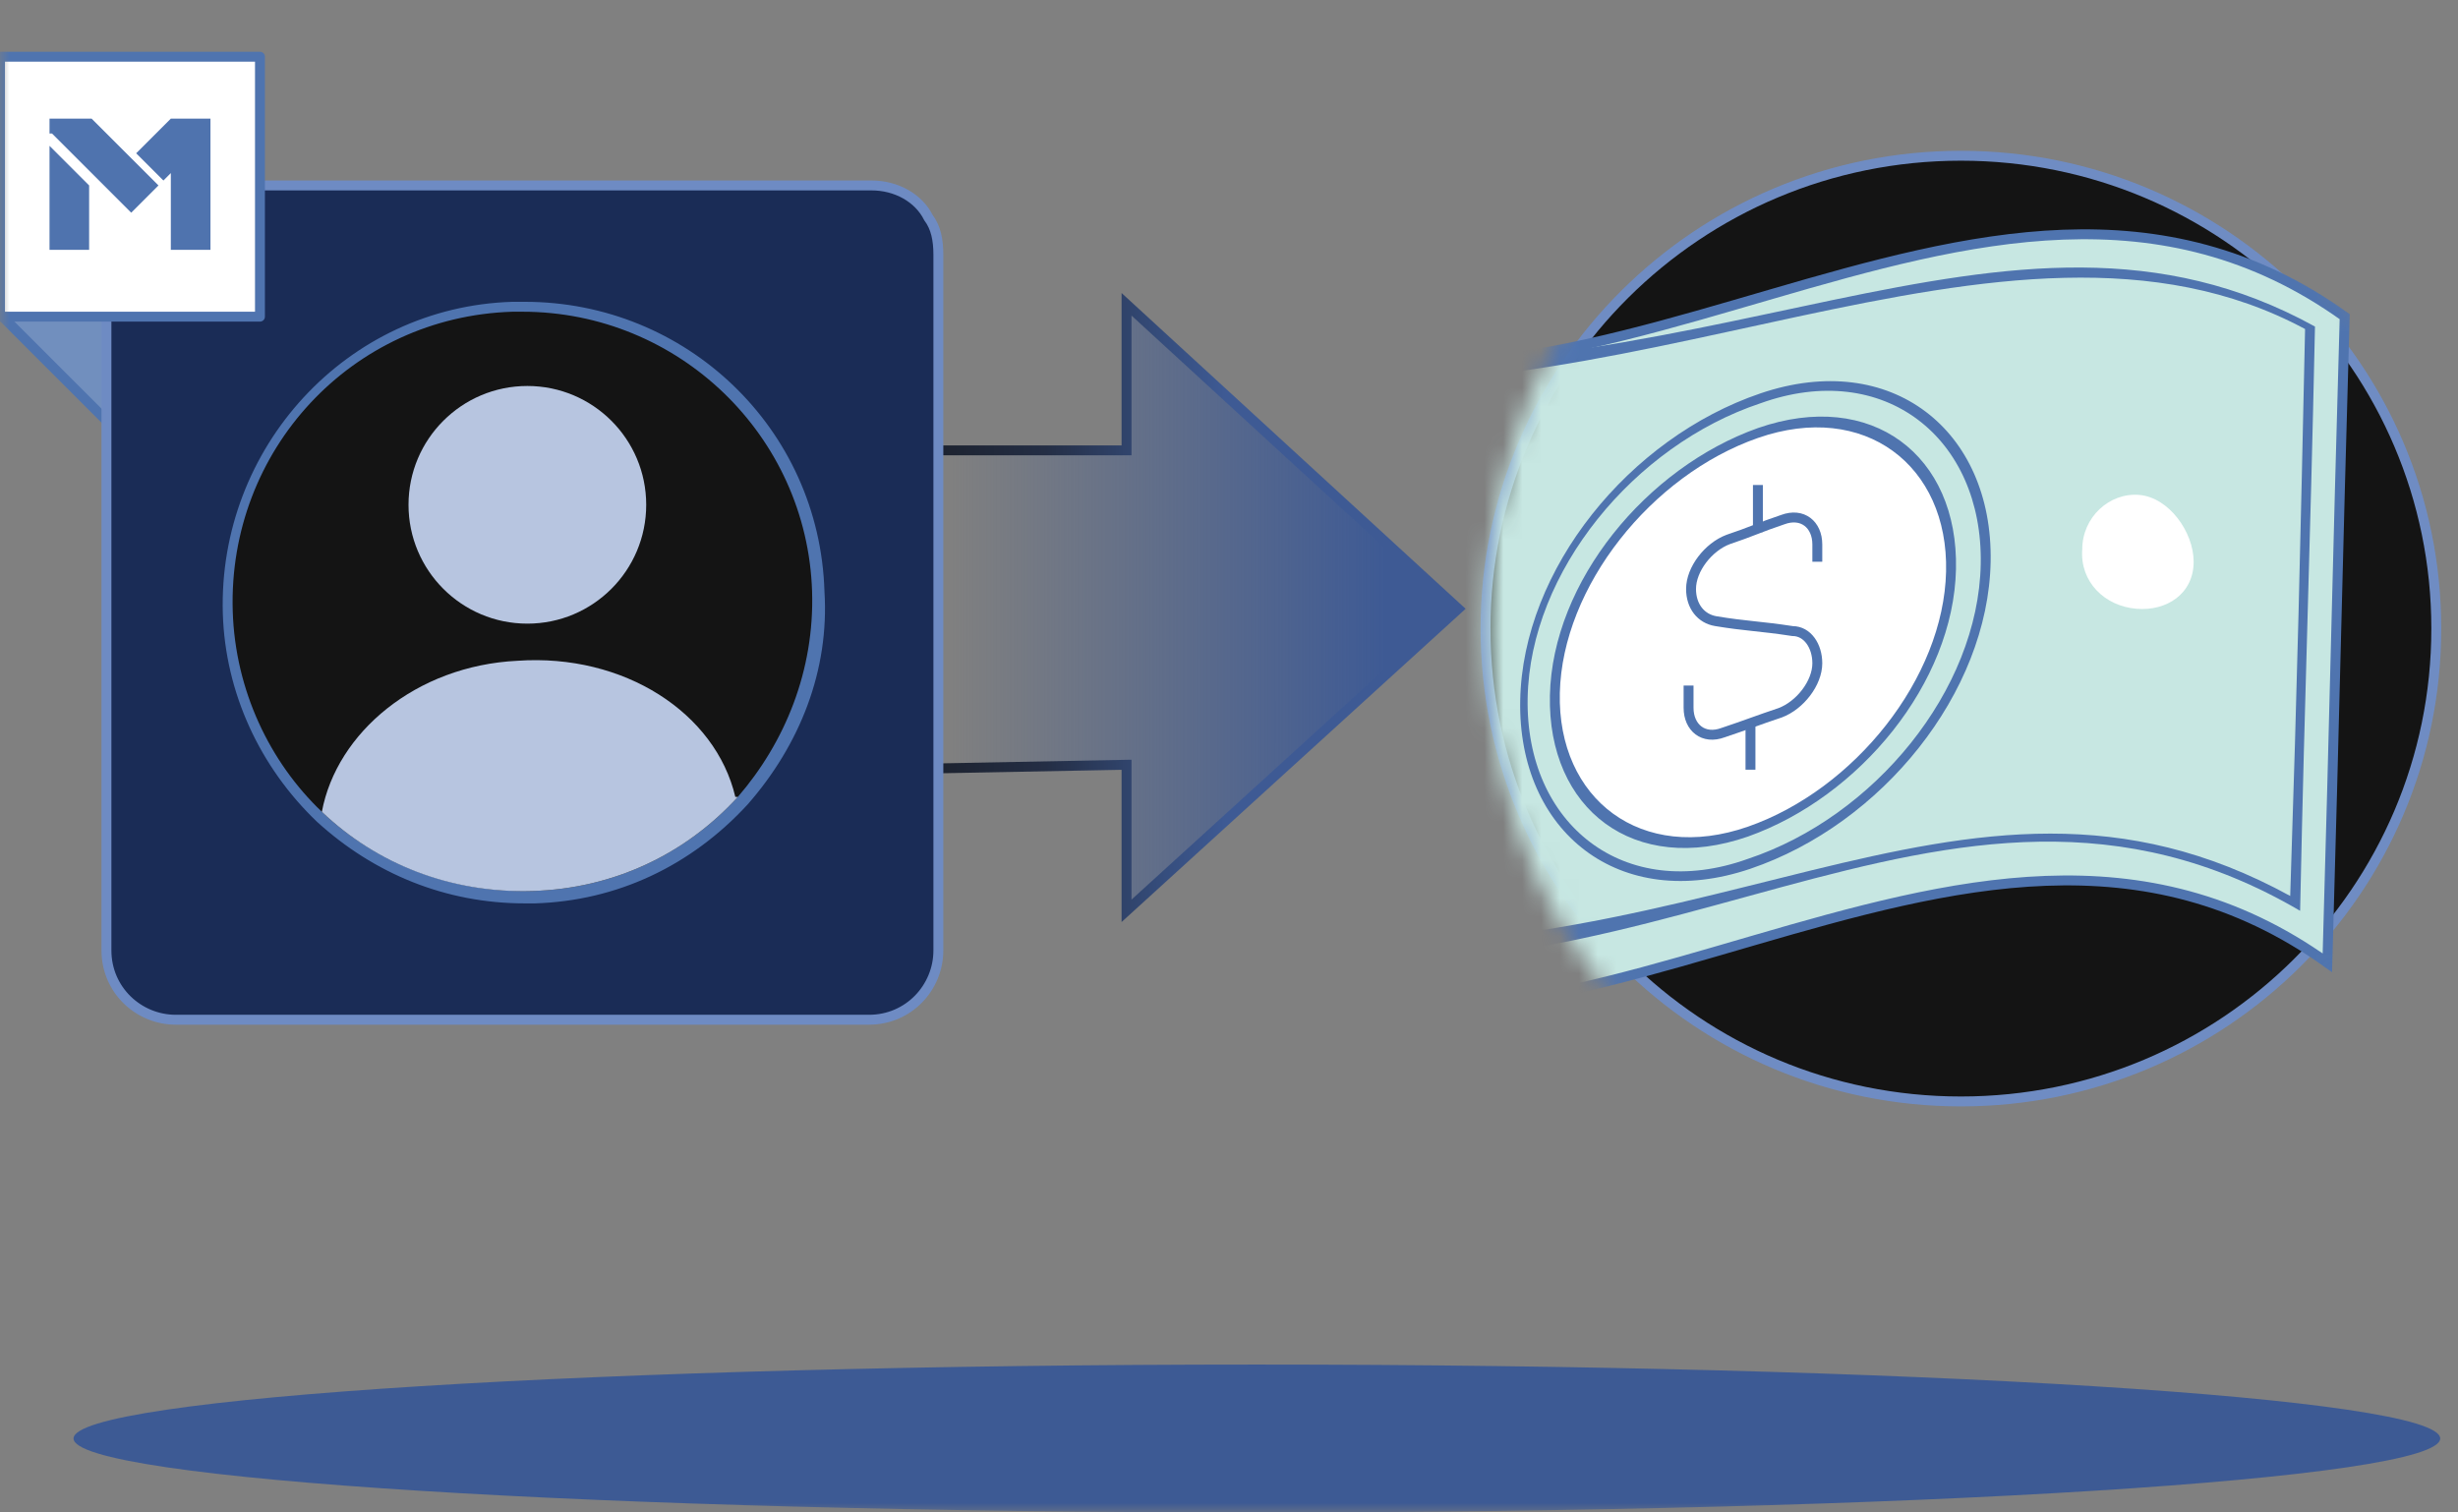
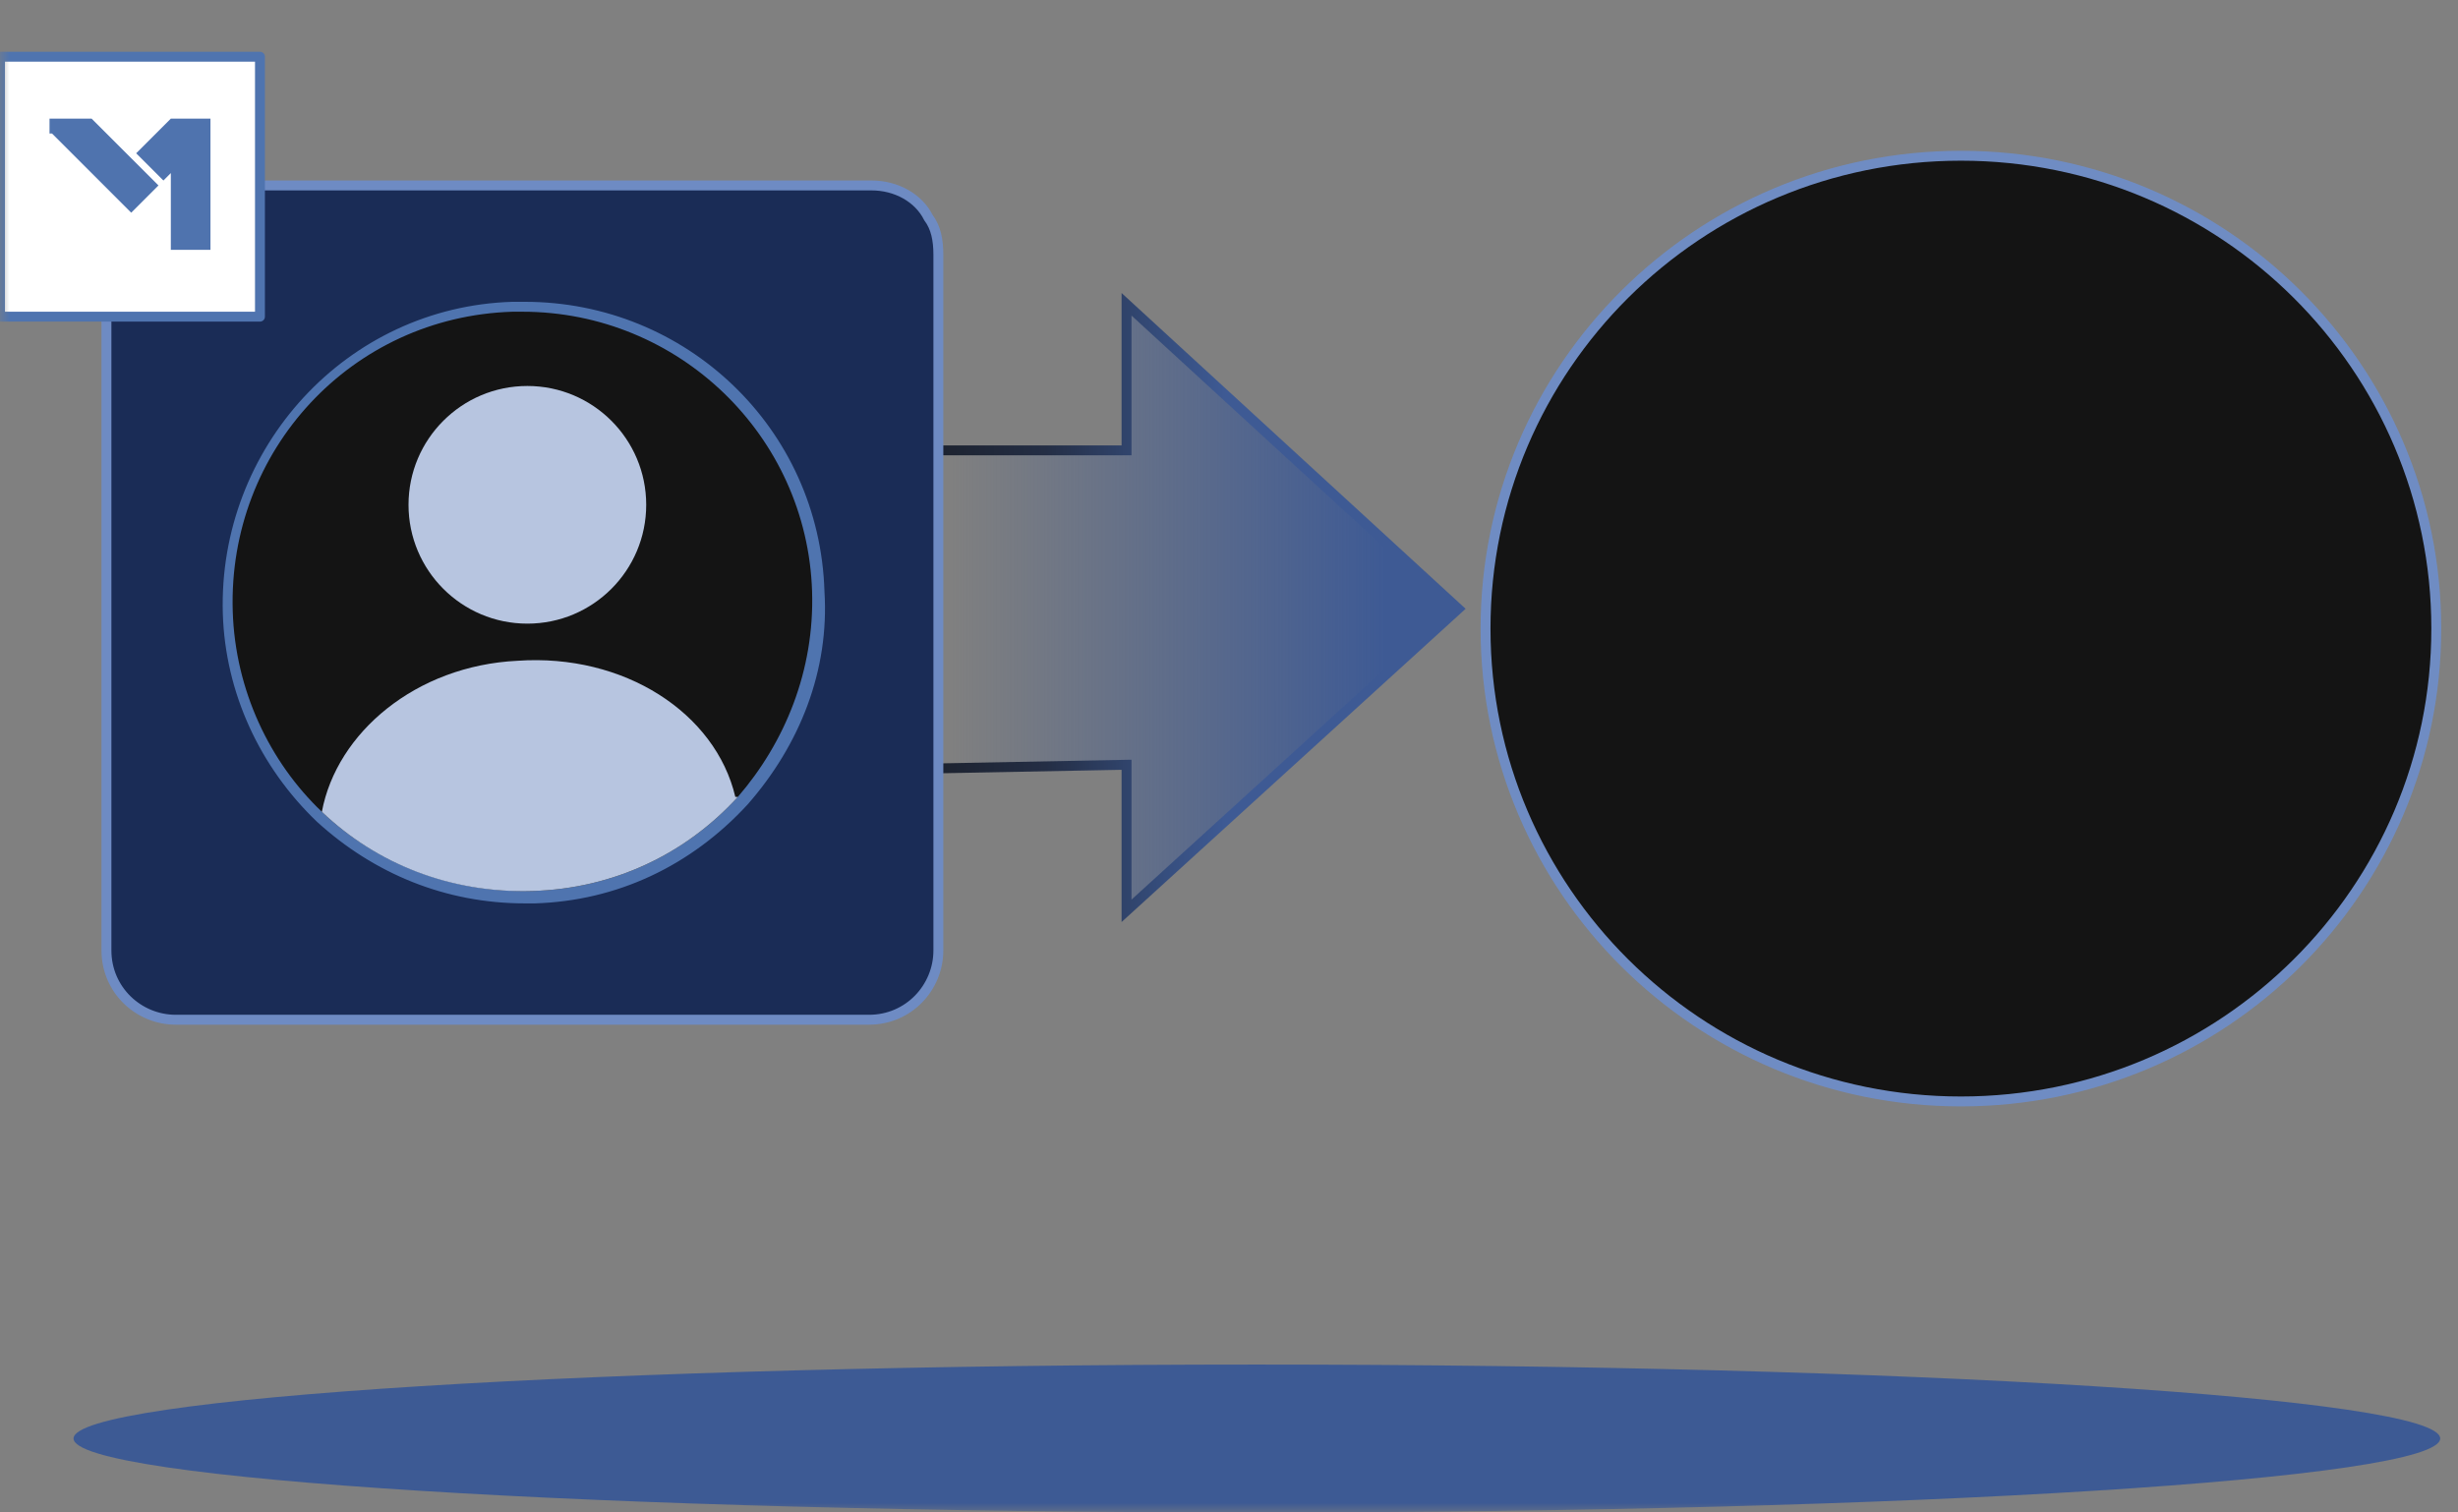
<svg xmlns="http://www.w3.org/2000/svg" fill="none" height="80" viewBox="0 0 130 80" width="130">
  <rect x="0" y="0" width="130" height="80" fill="#808080" stroke="none" />
  <linearGradient id="paint0_linear_69_556" gradientUnits="userSpaceOnUse" x1="38.891" x2="76.996" y1="32.07" y2="32.07">
    <stop offset=".3" stop-color="#3e5a94" stop-opacity="0" />
    <stop offset=".9" stop-color="#3e5a94" />
  </linearGradient>
  <linearGradient id="paint1_linear_69_556" gradientUnits="userSpaceOnUse" x1="45.831" x2="77.52" y1="32.07" y2="32.07">
    <stop offset="0" stop-color="#181b21" />
    <stop offset=".3" stop-color="#242e45" />
    <stop offset=".5" stop-color="#364e7e" />
    <stop offset=".6" stop-color="#3e5a94" />
  </linearGradient>
  <mask id="mask0_69_556" height="80" maskUnits="userSpaceOnUse" width="130" x="0" y="0">
    <path d="M0 0H130V80H0Z" fill="#d9d9d9" />
  </mask>
  <mask id="mask1_69_556" height="51" maskUnits="userSpaceOnUse" width="53" x="78" y="8">
-     <path d="M130.059 33.249C130.059 61.01 107.026 58.26 96.842 58.26 86.658 58.26 78.568 46.998 78.568 33.249 78.568 19.499 86.754 8.238 96.842 8.238 106.931 8.238 130.059 7.452 130.059 33.249Z" fill="#ffffff" />
-   </mask>
+     </mask>
  <g mask="url(#mask0_69_556)">
    <path d="M45.831 40.713 59.581 40.451V48.177L77.127 32.201 59.581 16.095V23.821H46.224" fill="url(#paint0_linear_69_556)" />
    <g stroke-width=".524">
      <path d="M45.831 40.713 59.581 40.451V48.177L77.127 32.201 59.581 16.095V23.821H46.224" stroke="url(#paint1_linear_69_556)" stroke-miterlimit="10" />
-       <path d="M0 16.619 5.631 22.249 12.44 15.44H1.964L0 16.619Z" fill="#718fbe" stroke="#4f74af" stroke-linecap="round" stroke-linejoin="round" />
      <path d="M49.629 13.476V50.272C49.629 52.236 48.057 53.938 45.962 53.938H9.297C7.333 53.938 5.63 52.367 5.63 50.272V13.476C5.63 11.512 7.202 9.809 9.297 9.809H46.093C47.402 9.809 48.581 10.464 49.105 11.512 49.498 12.035 49.629 12.69 49.629 13.476Z" fill="#1a2c56" stroke="#6e8bc3" stroke-miterlimit="10" />
    </g>
    <path d="M27.63 47.391C23.57 47.391 19.773 45.82 16.892 43.07 13.88 40.189 12.178 36.392 12.047 32.332 11.916 28.142 13.356 24.213 16.237 21.071 19.118 18.059 22.915 16.226 27.106 16.095 27.237 16.095 27.498 16.095 27.63 16.095 36.141 16.095 42.95 22.773 43.212 31.154 43.343 35.213 41.903 39.141 39.153 42.153 36.272 45.296 32.343 47.129 28.153 47.26 28.022 47.26 27.76 47.26 27.63 47.26V47.391Z" fill="#141414" />
    <path d="M27.63 16.488C35.879 16.488 42.689 23.035 42.95 31.285 43.081 35.475 41.51 39.272 39.022 42.153 36.272 45.165 32.475 46.998 28.154 47.129 28.023 47.129 27.761 47.129 27.63 47.129 23.57 47.129 19.773 45.558 17.023 42.939 14.273 40.32 12.44 36.523 12.309 32.332 12.047 23.821 18.594 16.75 27.106 16.488 27.237 16.488 27.499 16.488 27.63 16.488ZM27.63 15.964C27.499 15.964 27.237 15.964 27.106 15.964 18.332 16.226 11.523 23.69 11.785 32.463 11.916 36.654 13.749 40.582 16.761 43.463 19.773 46.213 23.57 47.784 27.761 47.784 31.951 47.784 28.154 47.784 28.285 47.784 32.606 47.653 36.534 45.82 39.546 42.546 42.296 39.403 43.867 35.475 43.605 31.285 43.343 22.642 36.272 15.964 27.761 15.964H27.63Z" fill="#4f74af" />
    <path d="M27.891 32.987C31.363 32.987 34.177 30.173 34.177 26.701 34.177 23.23 31.363 20.416 27.891 20.416 24.42 20.416 21.606 23.23 21.606 26.701 21.606 30.173 24.42 32.987 27.891 32.987Z" fill="#b7c5e0" />
    <path d="M39.022 42.153C36.272 45.165 32.475 46.998 28.153 47.129 23.832 47.26 19.904 45.688 17.023 42.939 17.809 38.748 21.999 35.213 27.368 34.951 32.998 34.558 37.843 37.701 38.891 42.153H39.022Z" fill="#b7c5e0" />
    <path d="M13.749 3H0V16.749H13.749V3Z" fill="#ffffff" stroke="#4f74af" stroke-linejoin="round" stroke-width=".524" />
    <path d="M11.131 6.274V13.214H9.035C9.035 11.905 9.035 10.464 9.035 9.155 9.035 9.155 8.774 9.417 8.643 9.548 8.119 9.024 7.726 8.631 7.202 8.107 7.202 8.107 8.381 6.929 9.035 6.274H11.131Z" fill="#4f73ae" />
    <path d="M2.619 7.06V6.274H4.845C6.024 7.452 7.202 8.631 8.381 9.809L6.94 11.25C5.5 9.809 4.06 8.369 2.75 7.06H2.619Z" fill="#4f73ae" />
-     <path d="M2.619 7.714C3.274 8.369 4.06 9.155 4.714 9.809 4.714 10.857 4.714 12.035 4.714 13.083V13.214C4.714 13.214 2.881 13.214 2.619 13.214V7.583 7.714Z" fill="#4f73ae" />
-     <path d="M114.448 37.963 111.436 40.975C109.996 42.415 107.769 42.415 106.46 40.975 105.02 39.534 105.02 37.308 106.46 35.999L109.472 32.987 107.638 31.154 104.627 34.165C102.27 36.522 102.27 40.451 104.627 42.808 105.805 43.986 107.377 44.641 108.948 44.641 110.519 44.641 112.091 43.986 113.269 42.808L116.281 39.796 114.448 37.963Z" fill="#a6c9d9" />
    <path d="M123.745 23.559C121.388 21.202 117.46 21.202 115.103 23.559L112.091 26.571 113.924 28.404 116.936 25.392C118.376 23.952 120.602 23.952 121.912 25.392 123.352 26.832 123.352 29.059 121.912 30.368L118.9 33.38 120.733 35.213 123.745 32.201C126.102 29.844 126.102 25.916 123.745 23.559Z" fill="#a6c9d9" />
    <path d="M116.121 29.403 110.38 35.144 112.14 36.903 117.88 31.162 116.121 29.403Z" fill="#a6c9d9" />
    <path d="M66.474 80C101.039 80 129.059 78.249 129.059 76.088 129.059 73.928 101.039 72.177 66.474 72.177 31.91 72.177 3.89 73.928 3.89 76.088 3.89 78.249 31.91 80 66.474 80Z" fill="#3d5a94" />
    <path d="M103.71 58.26C117.596 58.26 128.852 47.062 128.852 33.249 128.852 19.436 117.596 8.238 103.71 8.238 89.825 8.238 78.568 19.436 78.568 33.249 78.568 47.062 89.825 58.26 103.71 58.26Z" fill="#141414" stroke="#6f8cc3" stroke-linejoin="round" stroke-width=".524" />
    <g mask="url(#mask1_69_556)">
      <path d="M62.331 16.226C61.938 29.844 61.807 36.784 61.415 50.403 82.235 61.795 103.71 37.046 123.091 50.927 123.483 37.308 123.614 30.368 124.007 16.749 104.627 2.869 83.152 27.618 62.331 16.226Z" fill="#c7e7e2" stroke="#4f74af" stroke-miterlimit="10" stroke-width=".524" />
      <path d="M121.912 17.404C121.65 29.451 121.519 35.344 121.126 47.391 103.448 37.701 90.354 52.76 63.51 49.617 63.771 37.57 63.902 31.678 64.295 19.631 85.378 23.428 106.067 8.893 121.912 17.404ZM122.436 17.273C106.067 8.238 90.354 21.988 63.902 18.976 63.641 31.416 63.379 37.57 63.117 49.879 87.08 55.379 102.663 37.046 121.65 48.177 121.912 35.737 122.174 29.582 122.436 17.273Z" fill="#4f74af" />
      <path d="M93.104 21.333C99.651 18.976 104.889 23.166 104.758 29.844 104.627 36.523 99.127 43.201 92.449 45.427 85.901 47.784 80.664 43.594 80.795 36.915 80.925 30.237 86.425 23.559 93.104 21.333ZM93.104 20.809C86.163 23.166 80.533 30.106 80.402 37.046 80.271 43.986 85.64 48.308 92.58 45.951 99.52 43.594 105.151 36.654 105.282 29.713 105.413 22.773 100.044 18.452 93.104 20.809Z" fill="#4f74af" />
      <path d="M92.449 43.986C86.687 45.951 82.104 42.546 82.235 36.653 82.366 30.892 87.211 24.868 92.973 22.904 98.734 20.94 103.318 24.344 103.187 30.237 103.056 35.999 98.211 42.022 92.449 43.986Z" fill="#ffffff" />
      <path d="M92.973 23.166C98.604 21.202 103.056 24.606 102.925 30.237 102.794 35.868 98.08 41.76 92.449 43.725 86.819 45.689 82.366 42.284 82.497 36.653 82.628 31.023 87.342 25.13 92.973 23.166ZM92.973 22.642C87.08 24.737 82.104 30.761 81.973 36.784 81.843 42.808 86.426 46.343 92.449 44.248 98.342 42.153 103.318 36.13 103.449 30.106 103.58 24.082 98.996 20.547 92.973 22.642Z" fill="#4f74af" />
      <g stroke="#4f74af" stroke-miterlimit="10" stroke-width=".524">
        <path d="M96.115 29.713C96.115 29.321 96.115 29.19 96.115 28.797 96.115 27.749 95.33 27.095 94.282 27.487 93.104 27.88 92.58 28.142 91.401 28.535 90.354 28.928 89.437 30.106 89.437 31.154 89.437 32.07 89.961 32.725 90.747 32.856 92.318 33.118 93.104 33.118 94.806 33.38 95.592 33.38 96.115 34.166 96.115 35.082 96.115 36.13 95.199 37.308 94.151 37.701 92.973 38.094 92.318 38.356 91.139 38.749 90.092 39.142 89.306 38.487 89.306 37.439 89.306 37.046 89.306 36.785 89.306 36.261" />
        <path d="M92.973 25.654C92.973 26.571 92.973 27.095 92.973 28.142" />
        <path d="M92.58 38.225C92.58 39.142 92.58 39.665 92.58 40.713" />
      </g>
      <path d="M116.019 29.713C116.019 31.416 114.579 32.332 113.008 32.201 111.305 32.07 109.996 30.761 110.127 29.059 110.127 27.356 111.567 26.047 113.138 26.178 114.71 26.309 116.019 28.142 116.019 29.713Z" fill="#ffffff" />
    </g>
  </g>
</svg>